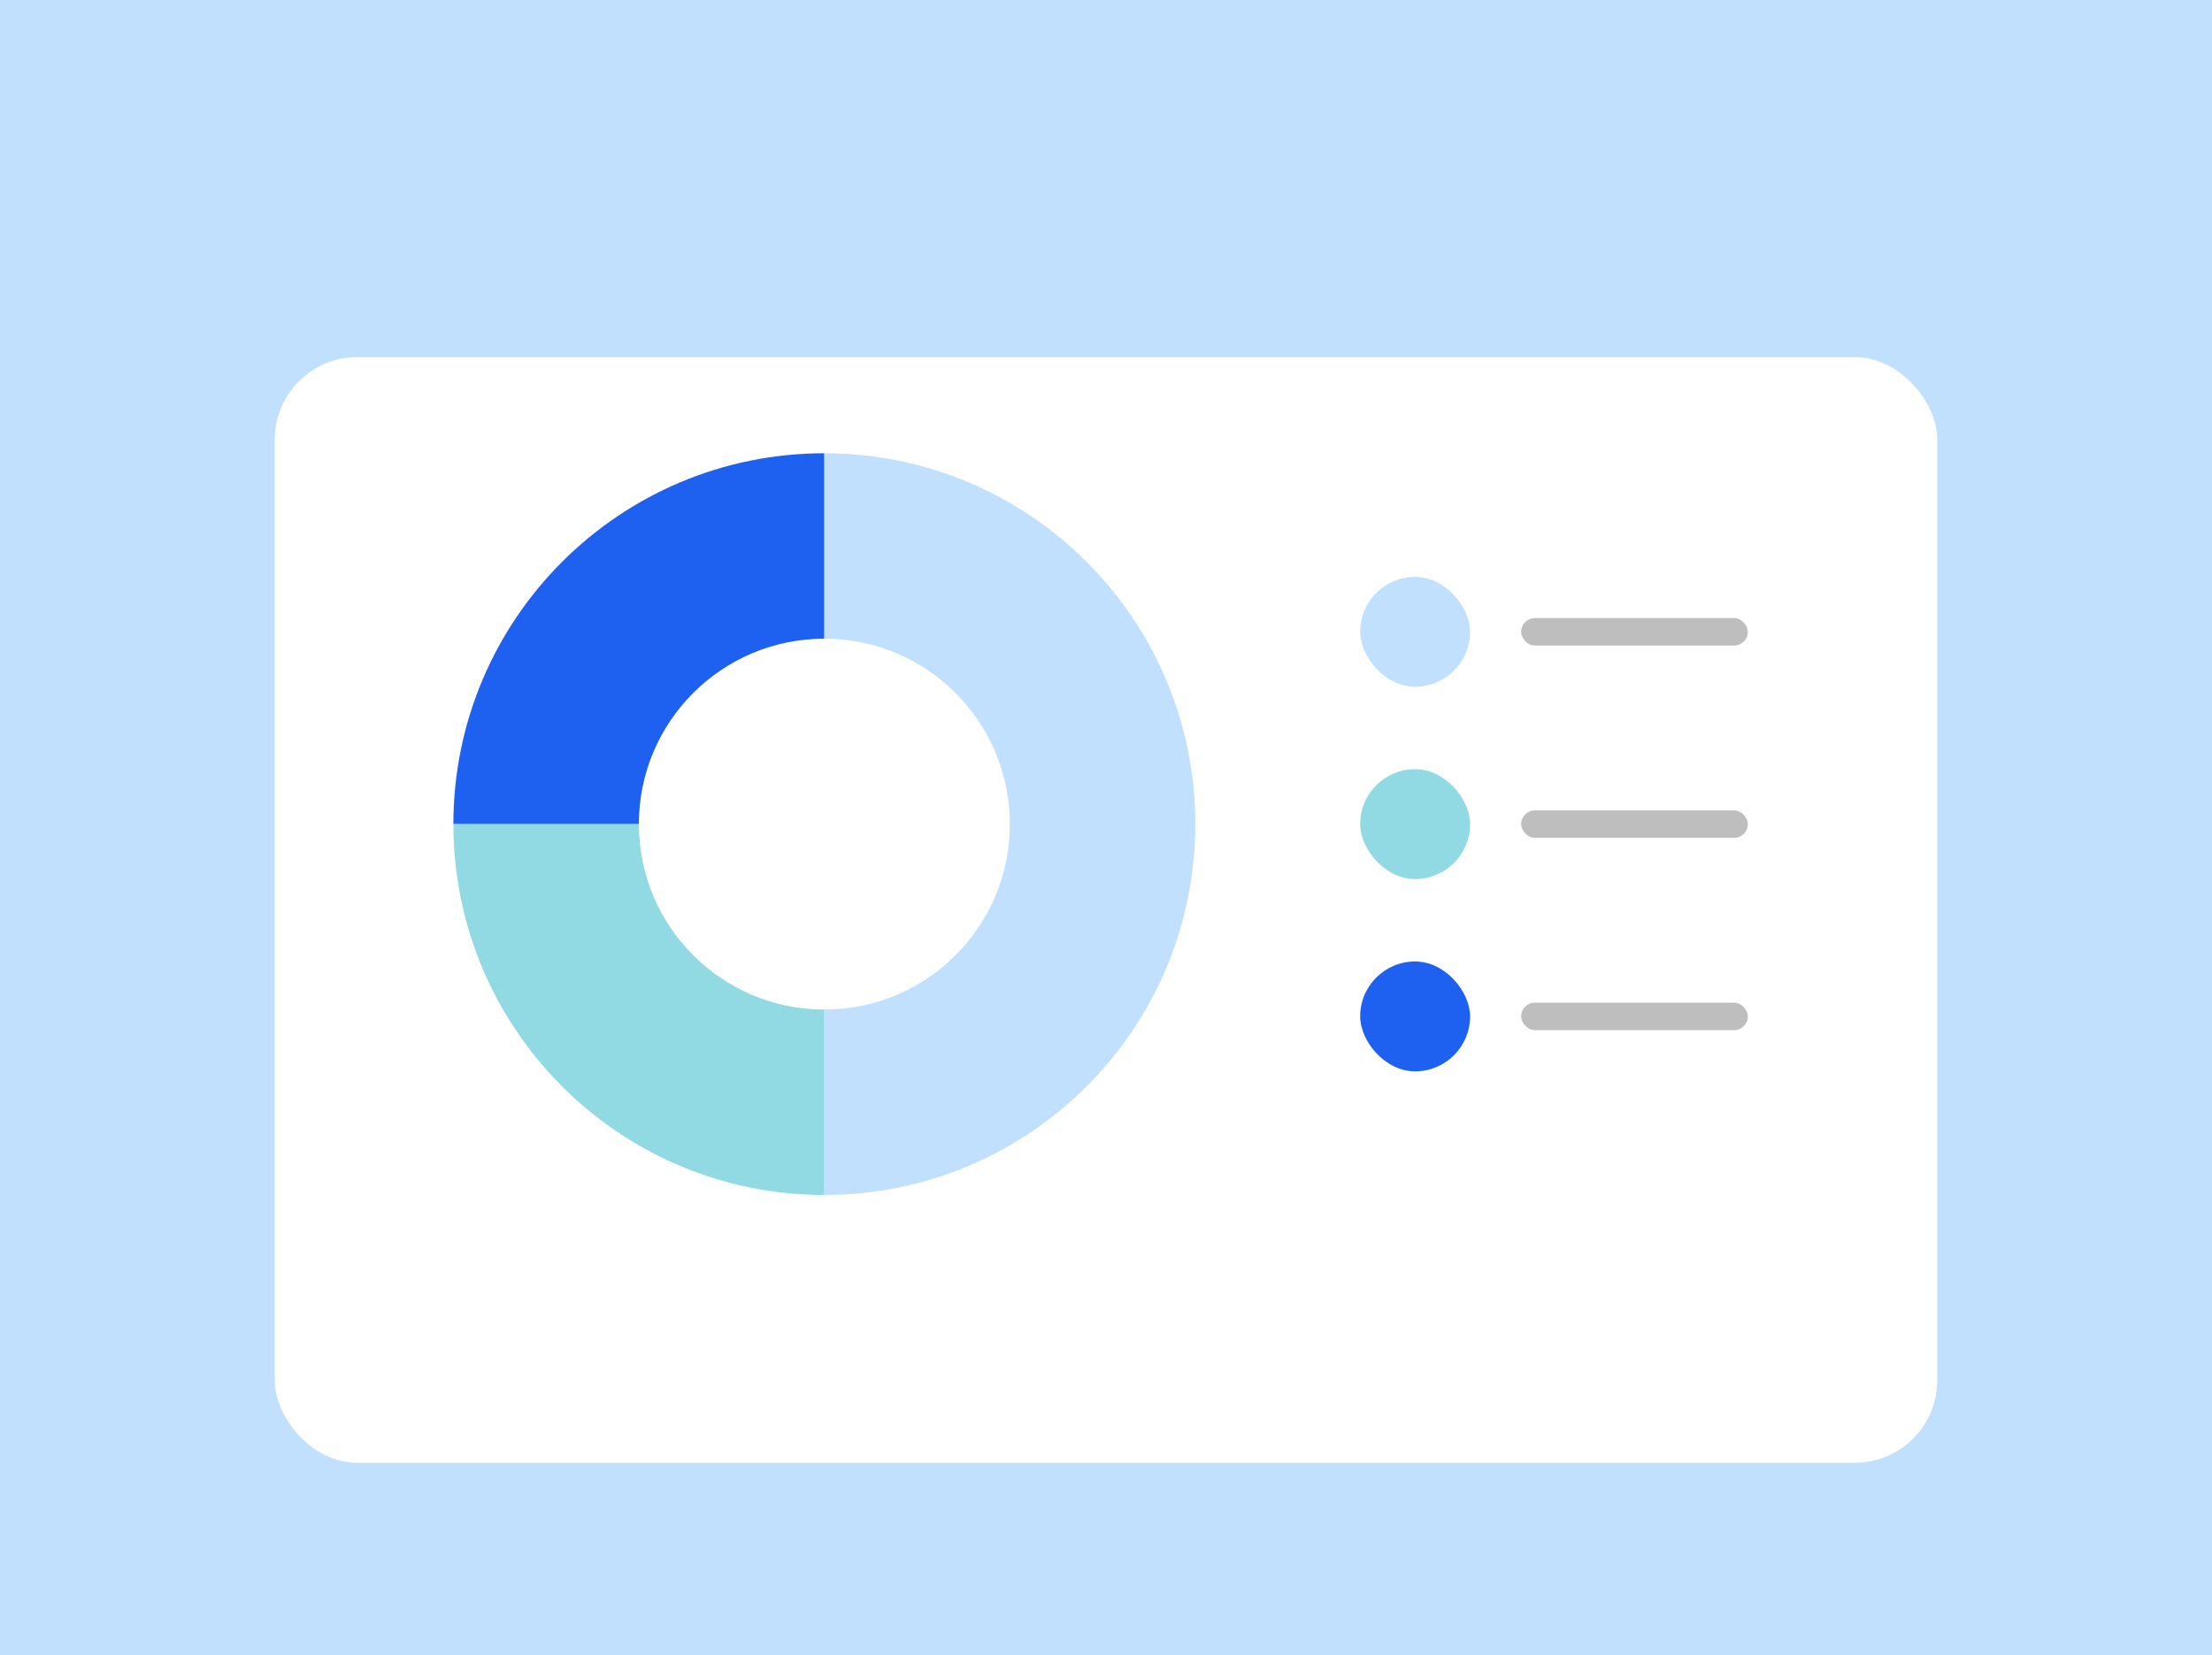
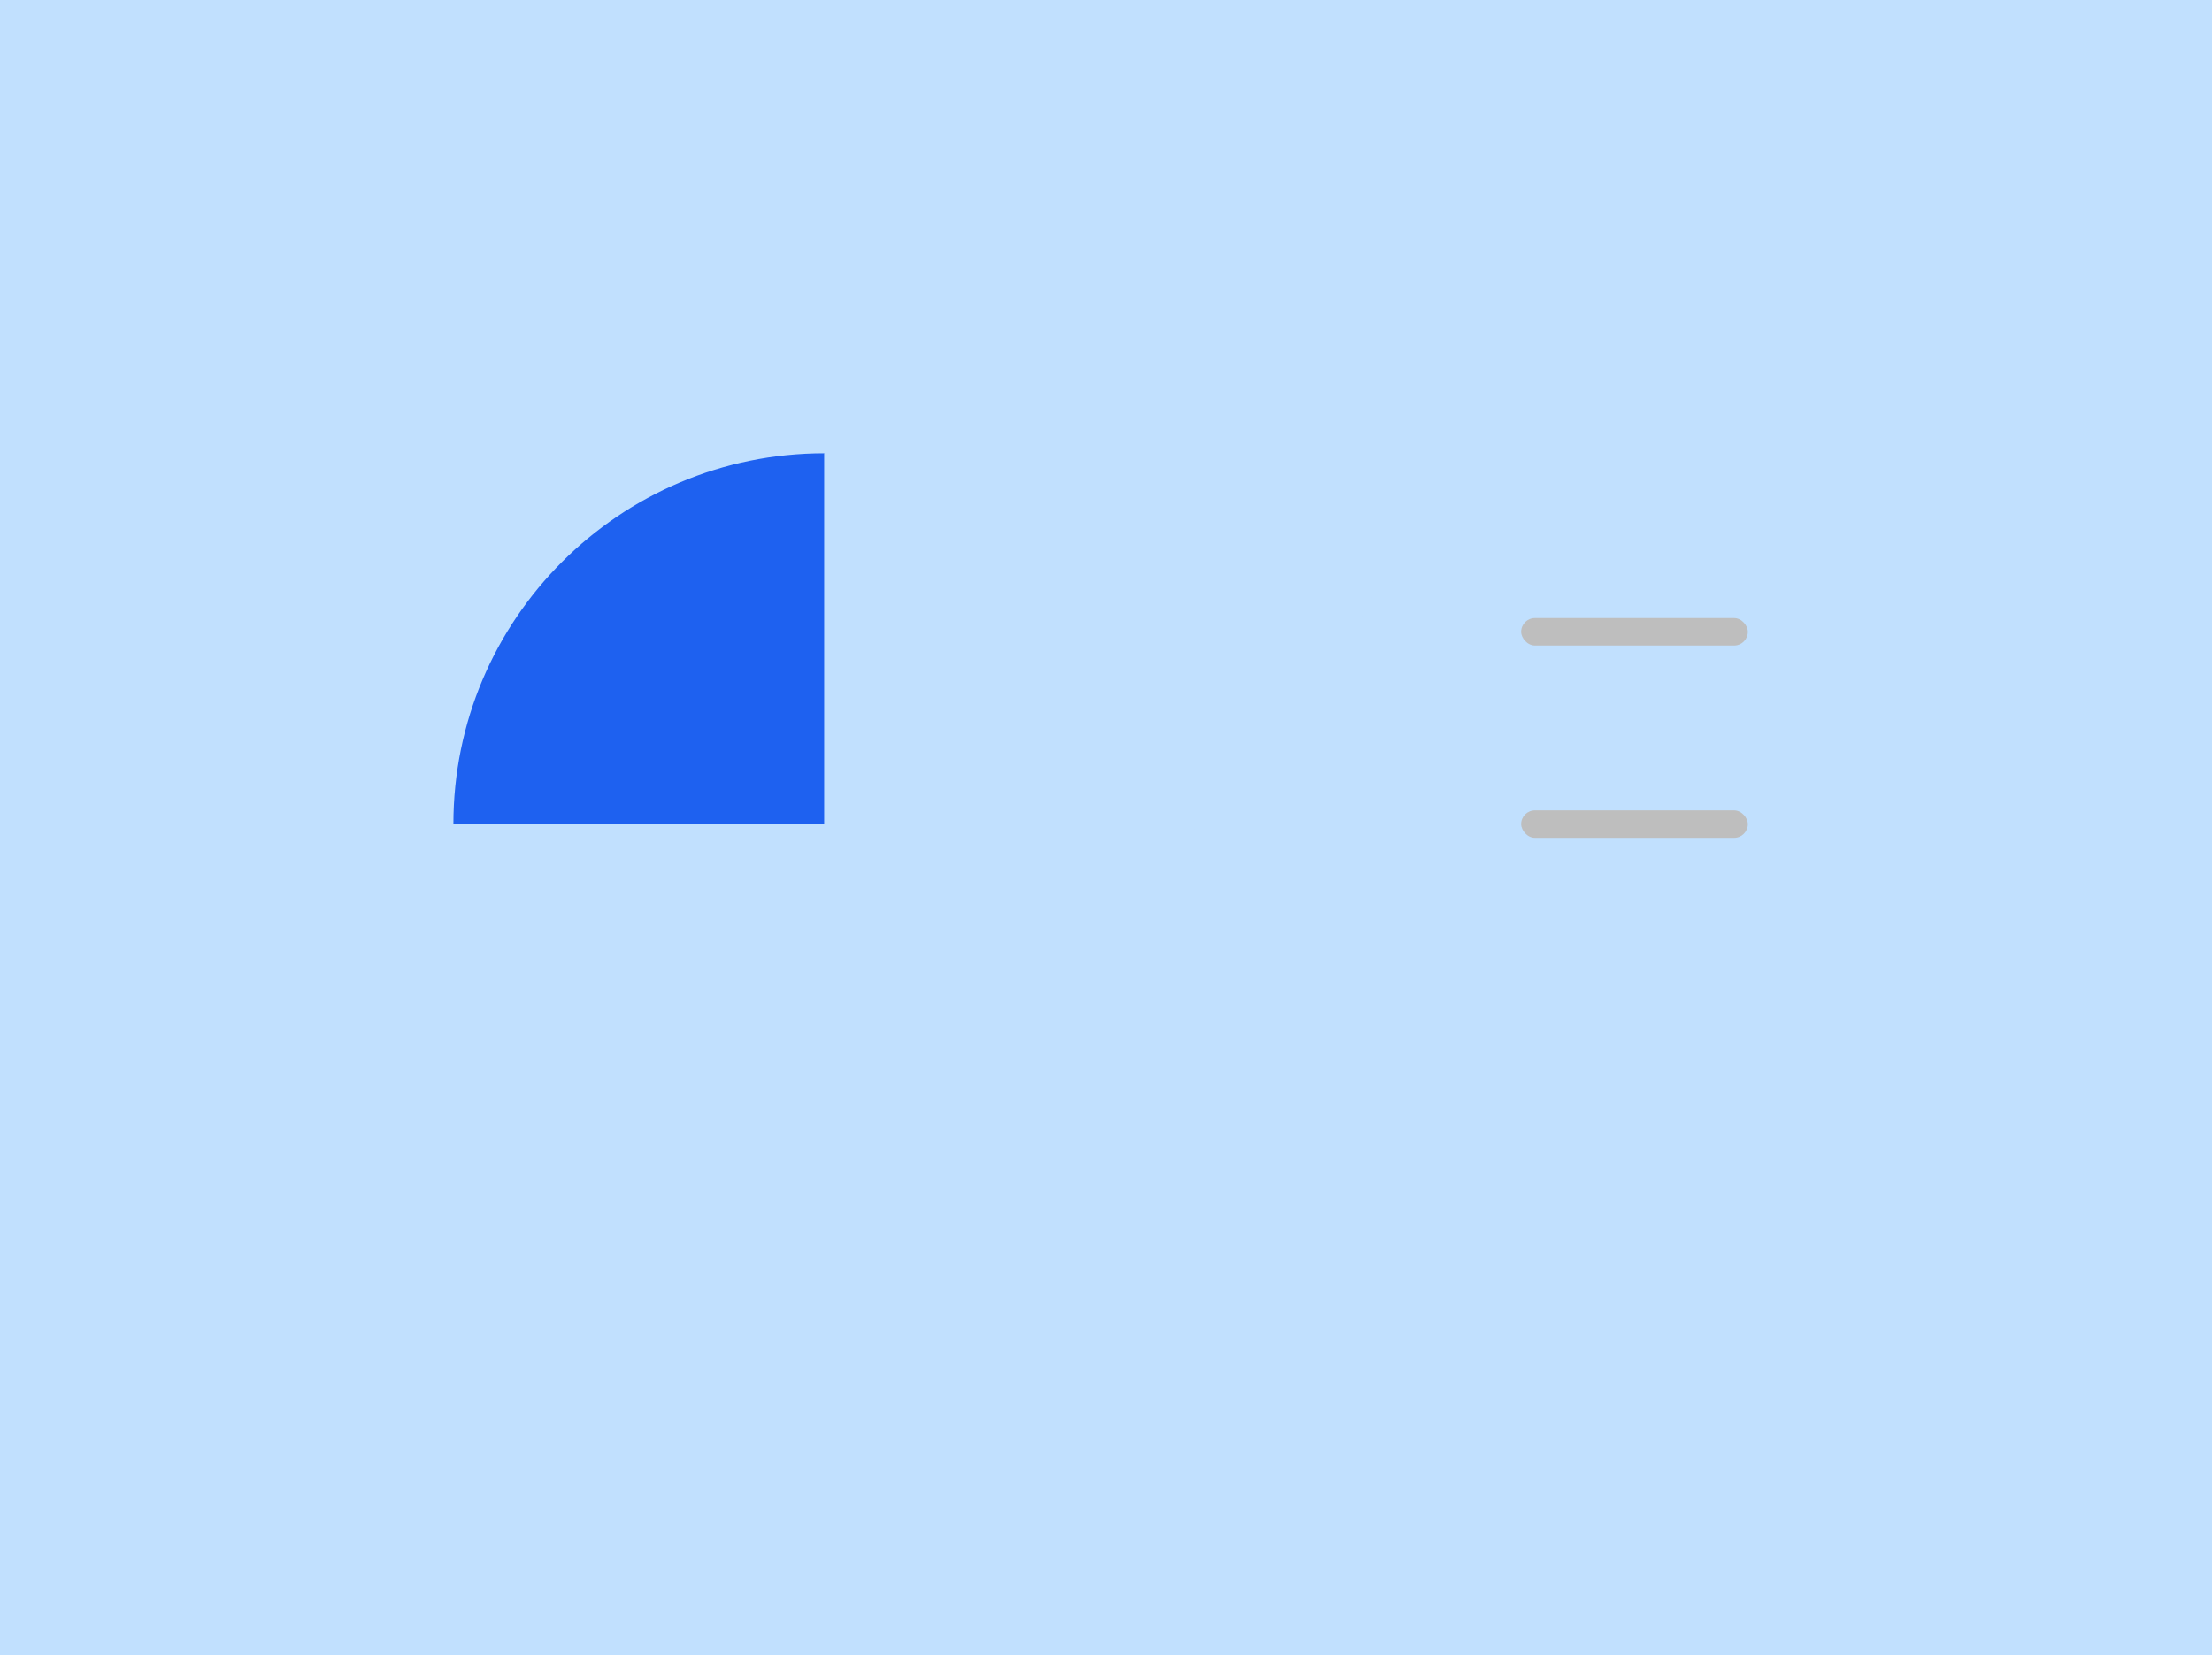
<svg xmlns="http://www.w3.org/2000/svg" fill="none" viewBox="0 0 322 241" height="241" width="322">
  <g clip-path="url(#clip0_4020_14585)">
    <rect fill="#C1E0FE" height="241" width="322" />
    <g filter="url(#filter0_d_4020_14585)">
-       <rect fill="white" rx="12" height="161" width="242" y="40" x="40" />
-     </g>
+       </g>
    <path fill="#1E61F0" d="M120 120H66C66 90.178 90.178 66 120 66V120Z" />
-     <path fill="#91D9E3" d="M120 120V174C90.178 174 66 149.822 66 120H120Z" />
+     <path fill="#91D9E3" d="M120 120V174H120Z" />
    <path fill="#C1E0FE" d="M120 120V66C149.822 66 174 90.178 174 120C174 149.822 149.822 174 120 174V120Z" />
-     <circle fill="white" r="27" cy="120" cx="120" />
    <rect fill="#C1E0FE" rx="8" height="16" width="16" y="84" x="198" />
    <rect fill="#BEBEBE" rx="2" height="4" width="33" y="90" x="221.433" />
-     <rect fill="#91D9E3" rx="8" height="16" width="16" y="112" x="198" />
    <rect fill="#BEBEBE" rx="2" height="4" width="33" y="118" x="221.433" />
-     <rect fill="#1E61F0" rx="8" height="16" width="16" y="140" x="198" />
-     <rect fill="#BEBEBE" rx="2" height="4" width="33" y="146" x="221.433" />
  </g>
  <defs>
    <filter color-interpolation-filters="sRGB" filterUnits="userSpaceOnUse" height="185" width="266" y="40" x="28" id="filter0_d_4020_14585">
      <feFlood result="BackgroundImageFix" flood-opacity="0" />
      <feColorMatrix result="hardAlpha" values="0 0 0 0 0 0 0 0 0 0 0 0 0 0 0 0 0 0 127 0" type="matrix" in="SourceAlpha" />
      <feMorphology result="effect1_dropShadow_4020_14585" in="SourceAlpha" operator="erode" radius="8" />
      <feOffset dy="12" />
      <feGaussianBlur stdDeviation="10" />
      <feComposite operator="out" in2="hardAlpha" />
      <feColorMatrix values="0 0 0 0 0.17 0 0 0 0 0.199 0 0 0 0 0.263 0 0 0 0.24 0" type="matrix" />
      <feBlend result="effect1_dropShadow_4020_14585" in2="BackgroundImageFix" mode="multiply" />
      <feBlend result="shape" in2="effect1_dropShadow_4020_14585" in="SourceGraphic" mode="normal" />
    </filter>
    <clipPath id="clip0_4020_14585">
      <rect fill="white" height="241" width="322" />
    </clipPath>
  </defs>
</svg>